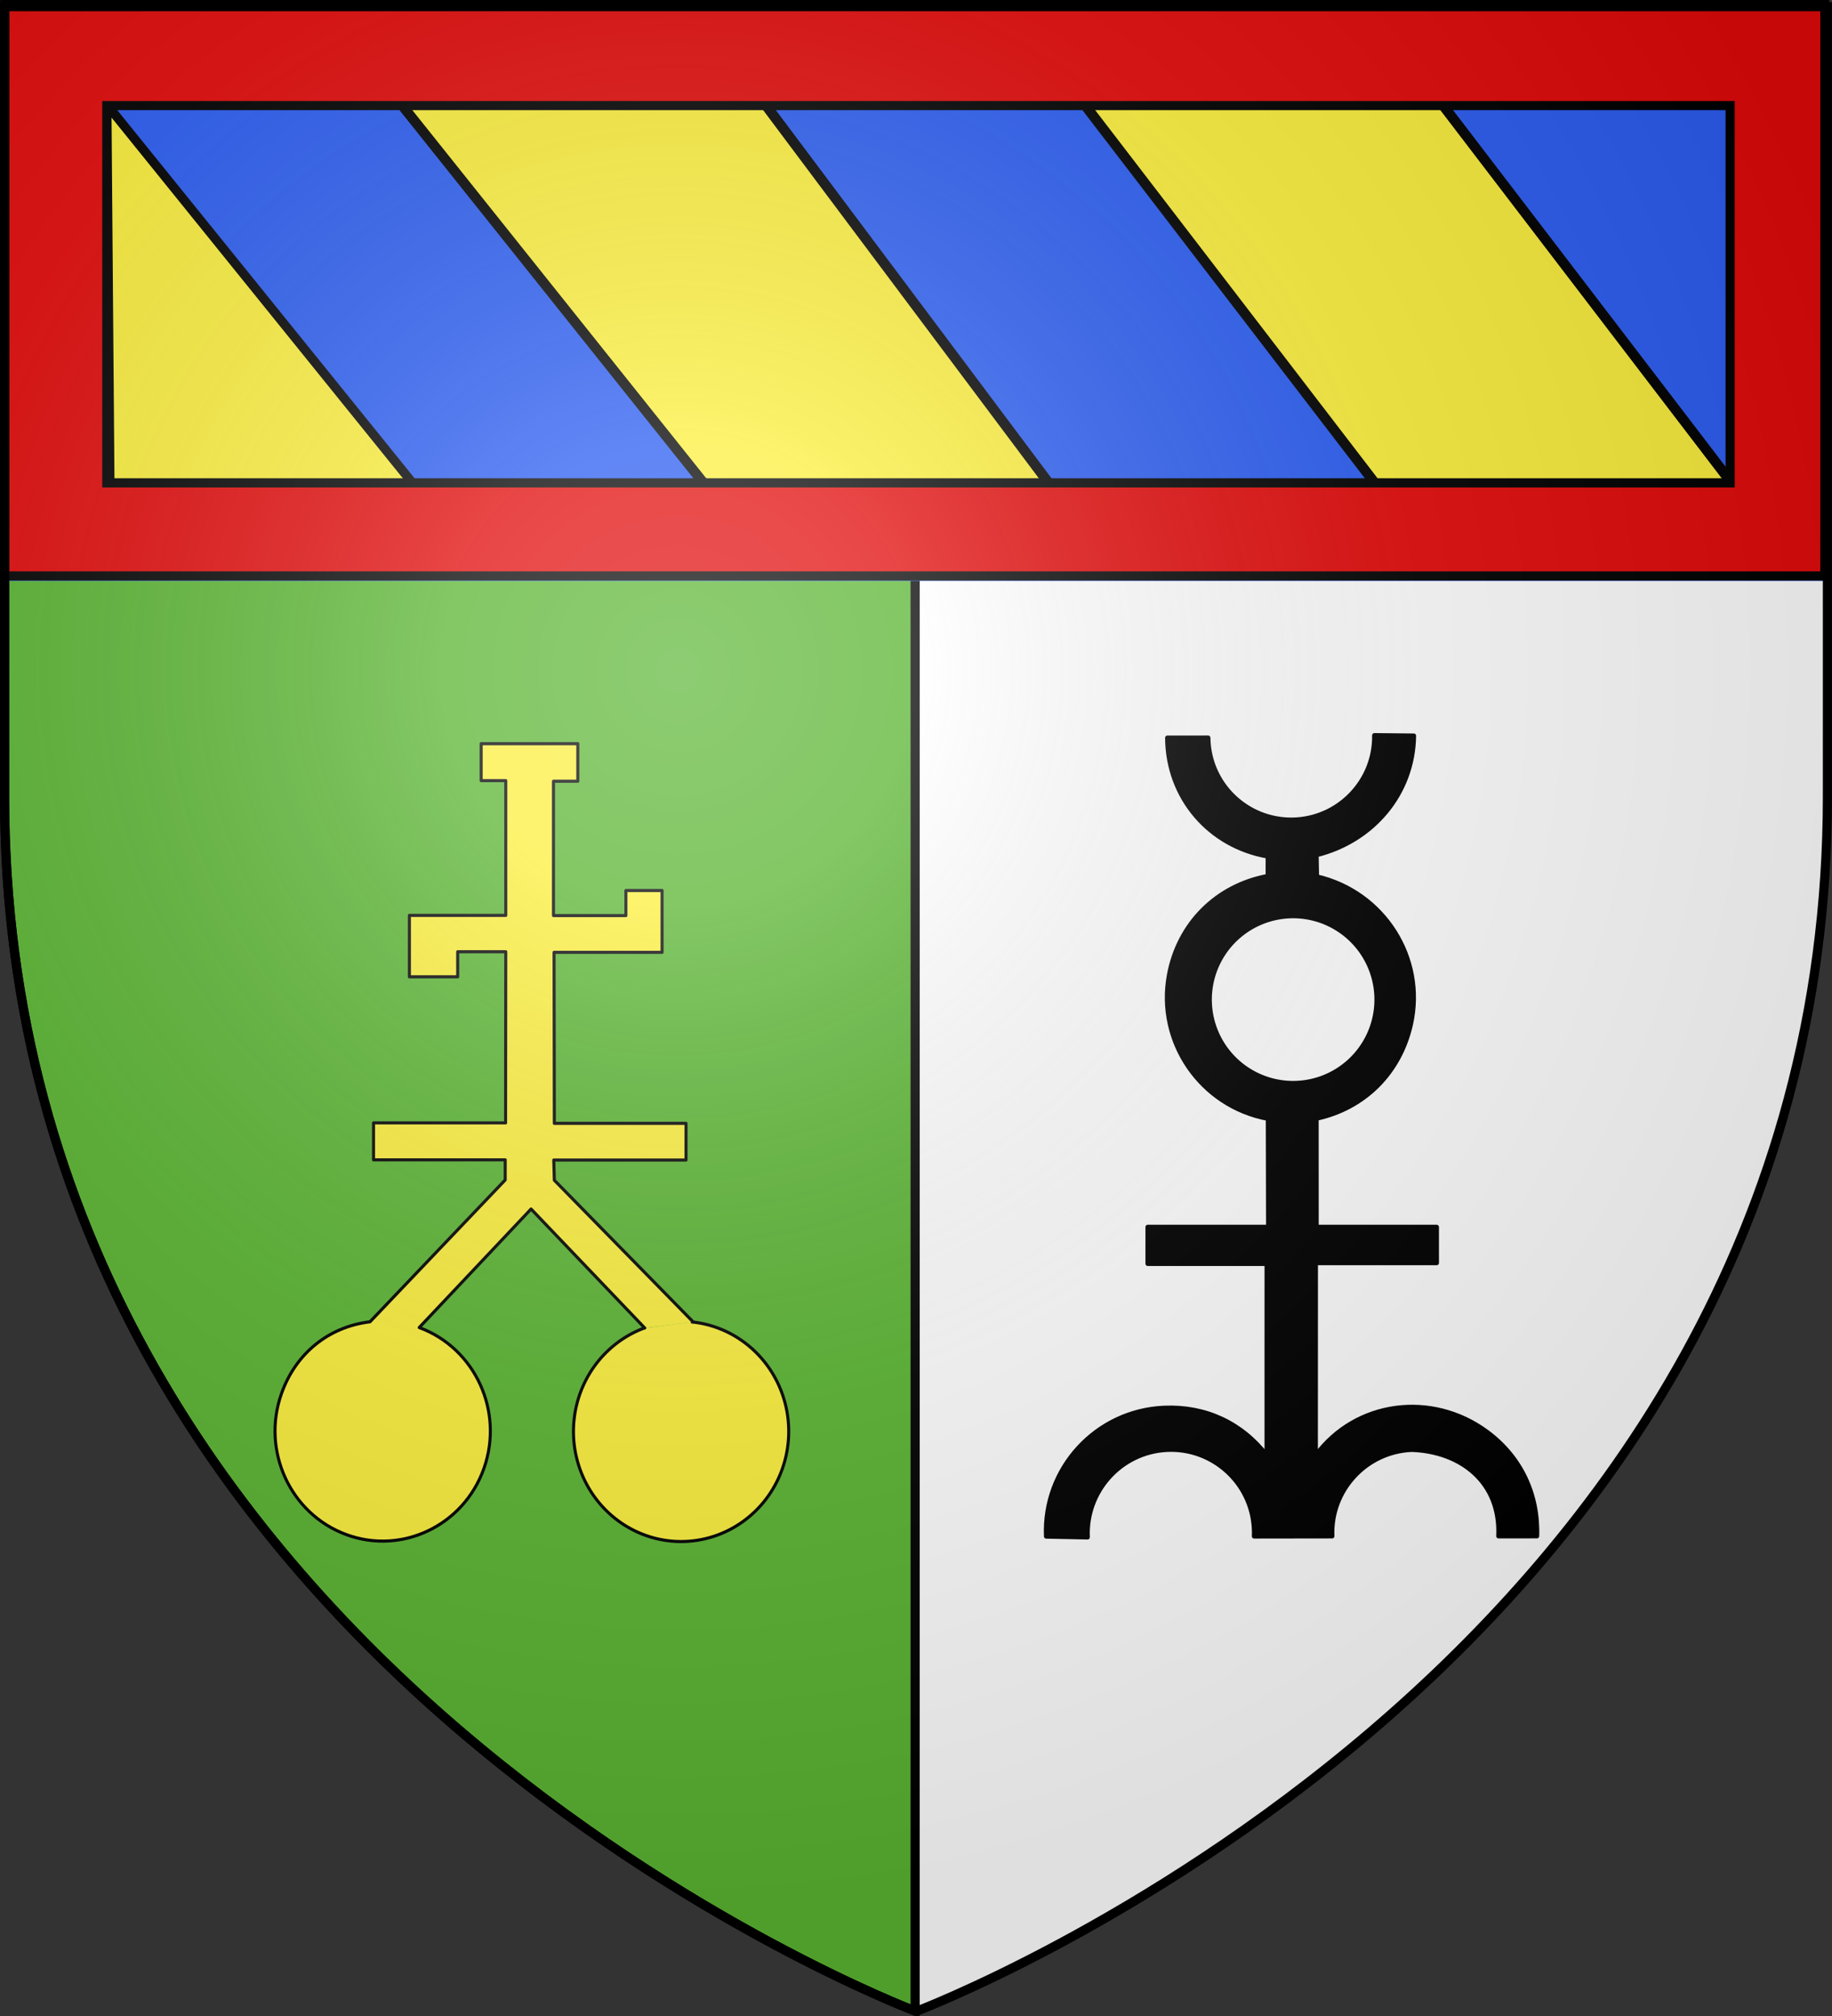
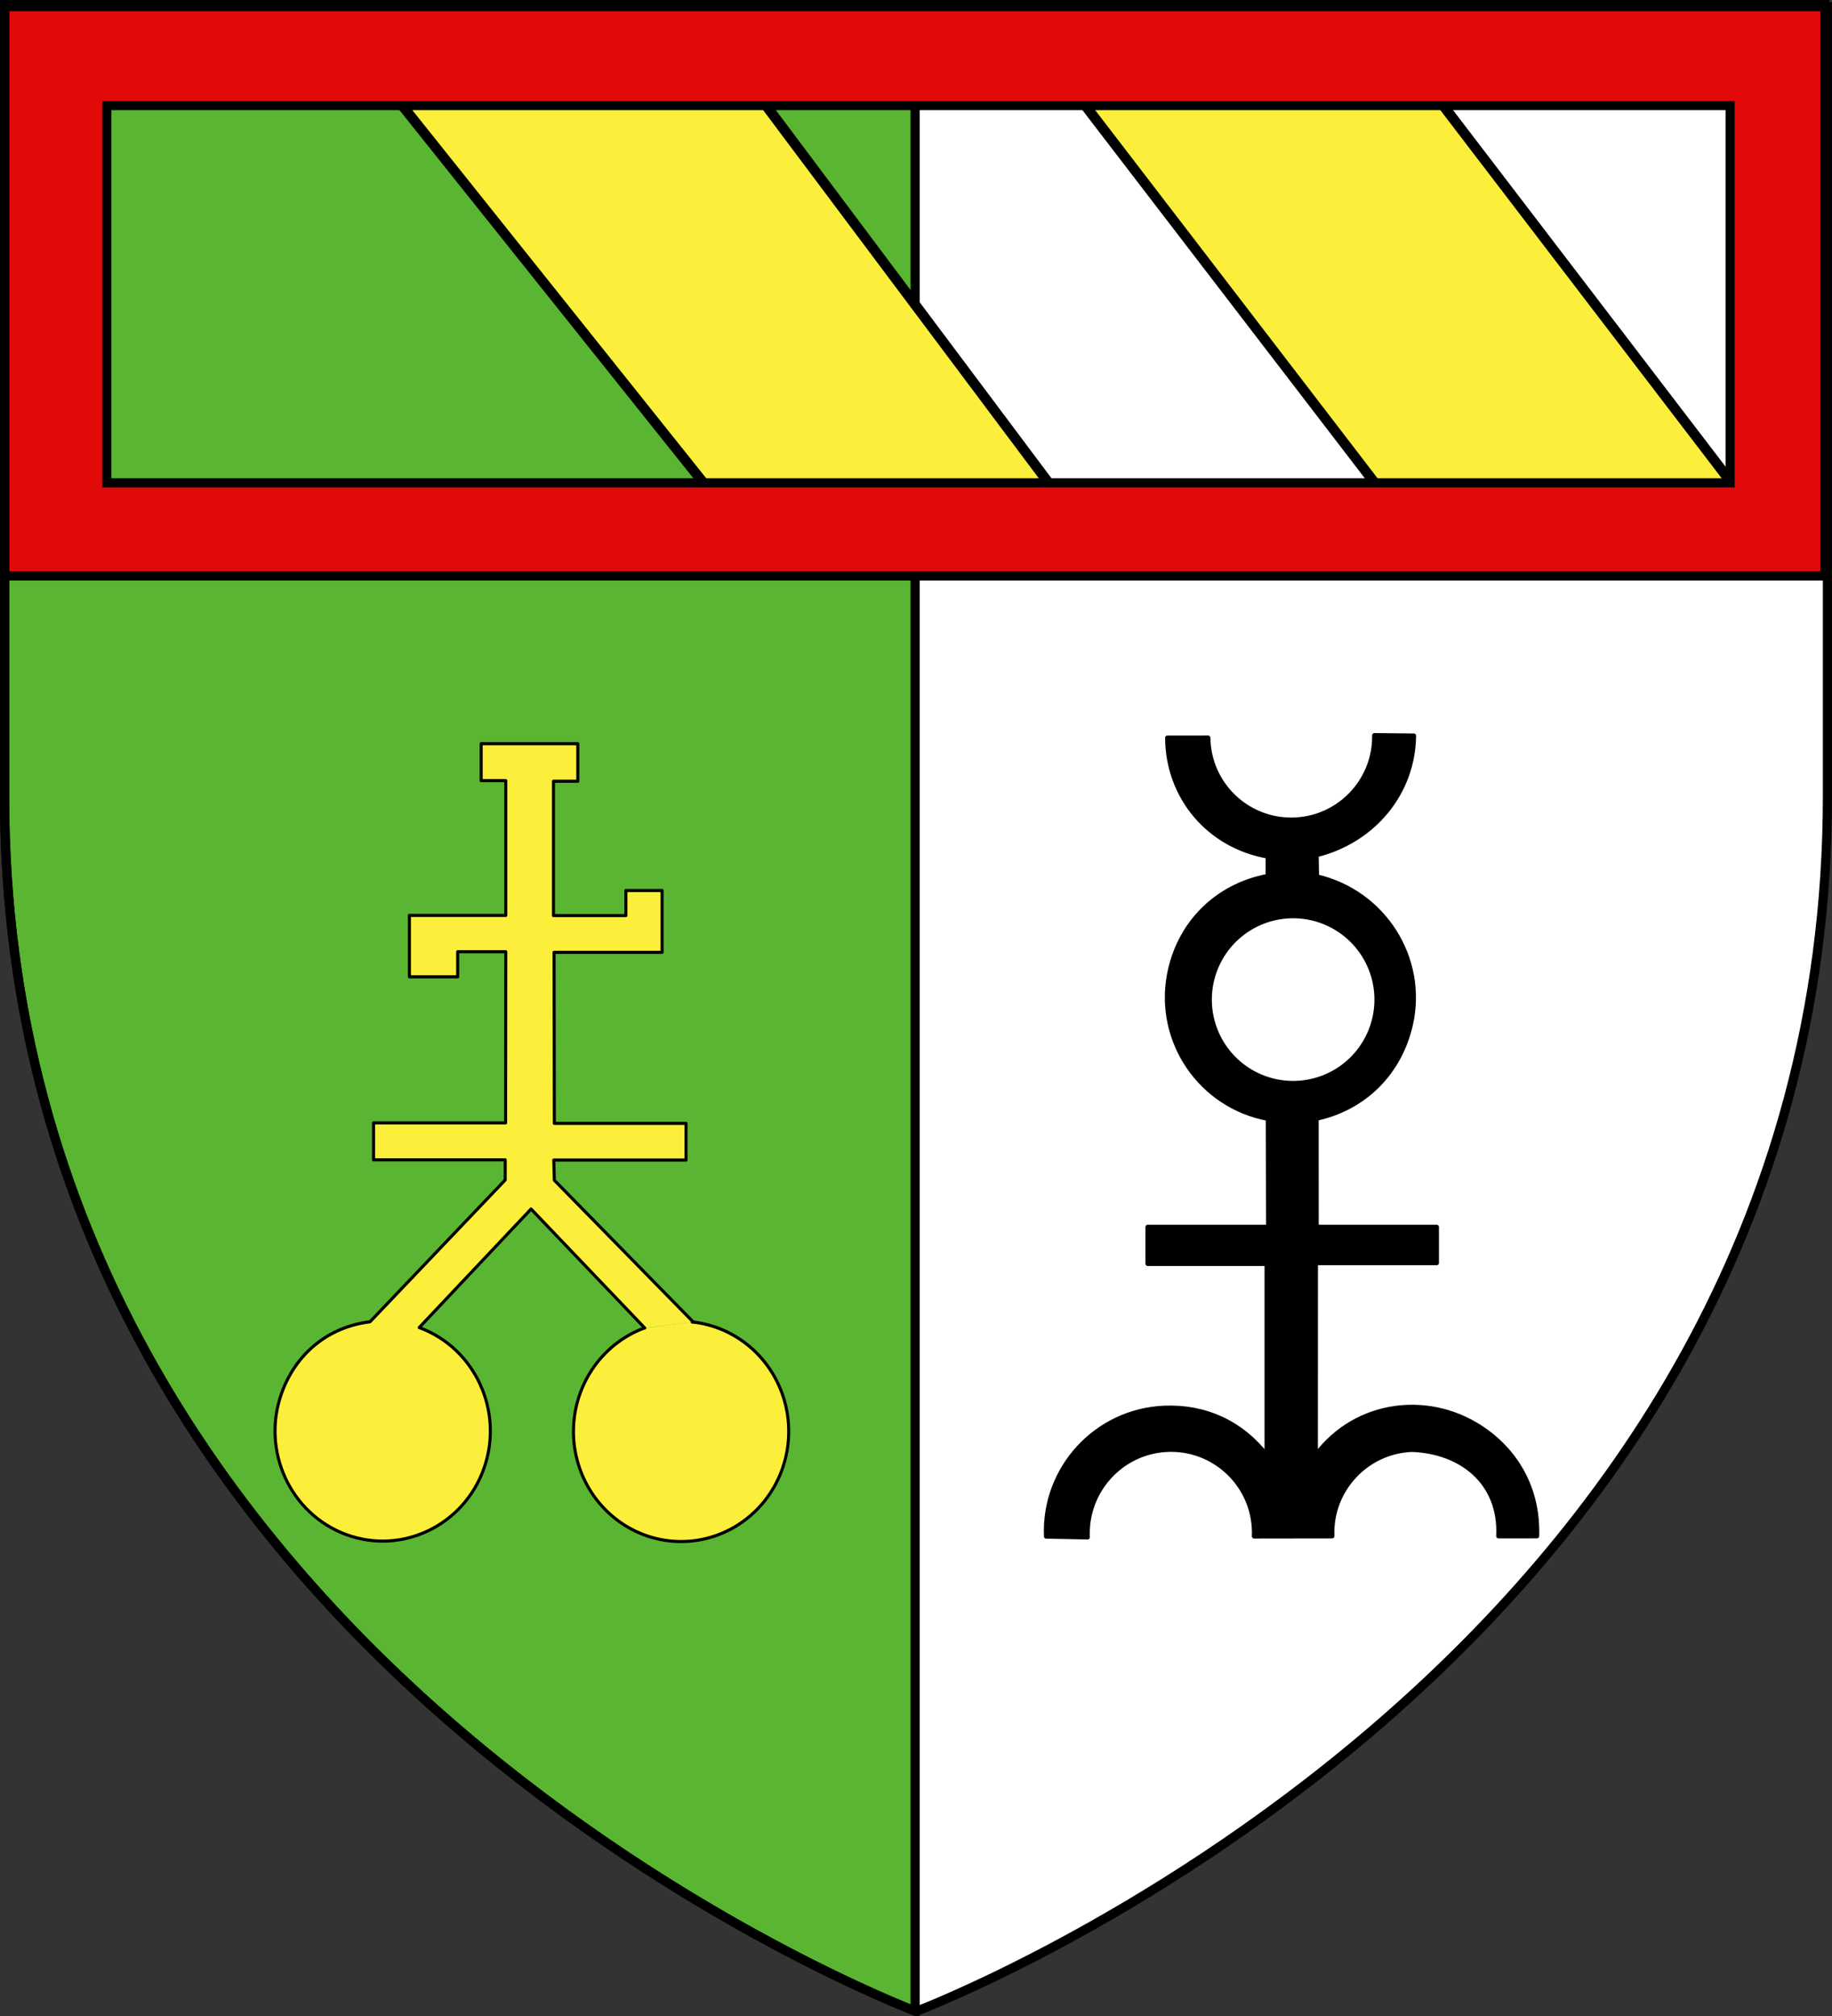
<svg xmlns="http://www.w3.org/2000/svg" xmlns:xlink="http://www.w3.org/1999/xlink" width="600" height="660" version="1.0">
  <rect width="100%" height="100%" fill="#333333" stroke="none" />
  <desc>Flag of Canton of Valais (Wallis)</desc>
  <defs>
    <radialGradient xlink:href="#a" id="b" cx="221.445" cy="226.331" r="300" fx="221.445" fy="226.331" gradientTransform="matrix(1.353 0 0 1.349 -77.63 -85.747)" gradientUnits="userSpaceOnUse" />
    <linearGradient id="a">
      <stop offset="0" style="stop-color:white;stop-opacity:.314" />
      <stop offset=".19" style="stop-color:white;stop-opacity:.251" />
      <stop offset=".6" style="stop-color:#6b6b6b;stop-opacity:.125" />
      <stop offset="1" style="stop-color:black;stop-opacity:.125" />
    </linearGradient>
  </defs>
  <g style="display:inline">
    <path d="M300 658.5s298.5-112.32 298.5-397.772V2.176H1.5v258.552C1.5 546.18 300 658.5 300 658.5" style="fill:#fff;fill-opacity:1;fill-rule:evenodd;stroke:none;stroke-width:1px;stroke-linecap:butt;stroke-linejoin:miter;stroke-opacity:1" />
    <path d="M299.781 2.188zm0 656.218.219.094Z" style="display:inline;fill:#fcef3c;fill-opacity:1;fill-rule:evenodd;stroke:#000;stroke-width:3;stroke-linecap:butt;stroke-linejoin:miter;stroke-miterlimit:4;stroke-dasharray:none;stroke-opacity:1" />
    <path d="M1.5 2.188v258.53c0 283.93 295.068 396.463 298.219 397.657V2.188Z" style="display:inline;fill:#5ab532;fill-opacity:1;fill-rule:evenodd;stroke:#000;stroke-width:3;stroke-linecap:butt;stroke-linejoin:miter;stroke-miterlimit:4;stroke-dasharray:none;stroke-opacity:1" />
  </g>
  <g style="display:inline">
    <g style="display:inline">
-       <path d="M1.5 1.025v188.892h597V1.025z" style="display:inline;fill:#2b5df2;fill-opacity:1;fill-rule:evenodd;stroke:none;stroke-width:3;stroke-linecap:butt;stroke-linejoin:miter;stroke-miterlimit:4;stroke-dasharray:none;stroke-opacity:1" transform="matrix(-.999 0 0 -1 599.436 191.225)" />
      <g style="display:inline;stroke:#000;stroke-width:3.146;stroke-miterlimit:4;stroke-dasharray:none;stroke-opacity:1">
        <path d="m553.944 45.095 65.703 134.237h78.383l-65.654-134.61Z" style="display:inline;overflow:visible;visibility:visible;fill:#fcef3c;fill-opacity:1;fill-rule:nonzero;stroke:#000;stroke-width:2.518;stroke-linecap:butt;stroke-linejoin:miter;stroke-miterlimit:4;stroke-dasharray:none;stroke-dashoffset:0;stroke-opacity:1;marker:none;marker-start:none;marker-mid:none;marker-end:none" transform="matrix(1.491 0 0 .951 -471.232 -9.3)" />
      </g>
-       <path d="m565 157-1-124.122h-99.386z" style="display:inline;overflow:visible;visibility:visible;fill:#fcef3c;fill-opacity:1;fill-rule:nonzero;stroke:#000;stroke-width:3;stroke-linecap:butt;stroke-linejoin:miter;stroke-miterlimit:4;stroke-dasharray:none;stroke-dashoffset:0;stroke-opacity:1;marker:none;marker-start:none;marker-mid:none;marker-end:none" transform="matrix(-.999 0 0 -1 599.436 191.225)" />
      <g style="display:inline;stroke:#000;stroke-width:3.146;stroke-miterlimit:4;stroke-dasharray:none;stroke-opacity:1">
        <path d="m552.604 45.095 68.383 134.237h75.703l-64.314-134.61Z" style="display:inline;overflow:visible;visibility:visible;fill:#fcef3c;fill-opacity:1;fill-rule:nonzero;stroke:#000;stroke-width:2.518;stroke-linecap:butt;stroke-linejoin:miter;stroke-miterlimit:4;stroke-dasharray:none;stroke-dashoffset:0;stroke-opacity:1;marker:none;marker-start:none;marker-mid:none;marker-end:none" transform="matrix(1.491 0 0 .951 -692.97 -9.3)" />
      </g>
      <path d="M1.78 2.673v187.339h596.708V2.672Zm31.053 30.474h532.181v123.51H32.833Z" style="fill:#e20909;fill-opacity:1;stroke:#000;stroke-width:3;stroke-miterlimit:4;stroke-dasharray:none;stroke-opacity:1" transform="matrix(-.999 0 0 -1 599.436 191.225)" />
    </g>
    <path d="M1224.813 353.936a21.92 21.92 0 0 1 19.693 21.512 21.92 21.92 0 0 1-19.107 22.034 21.92 21.92 0 0 1-24.084-16.448 21.92 21.92 0 0 1 13.573-25.814" style="display:inline;overflow:visible;visibility:visible;fill:#fcef3c;fill-opacity:1;fill-rule:evenodd;stroke:#000;stroke-width:.622;stroke-linecap:round;stroke-linejoin:round;stroke-miterlimit:4;stroke-dasharray:none;stroke-dashoffset:10;stroke-opacity:1;marker:none;marker-start:none;marker-mid:none;marker-end:none" transform="matrix(1.608 0 0 1.644 -1742.855 -149.09)" />
    <path d="M1318.958 337.601 1273.5 292.22l-.187-6.469h43.312V274H1273.5l-.094-54.781h35.375v-19.813h-11.844v8.031h-23.718v-43.03h7.968v-12.032h-31.656v11.844h8.063v43.156h-31.563v19.688h15.813v-8.032h15.75l-.063 54.813h-43.25v11.844h43.125v6.437l-44.282 45.438c-13.602 1.616-24.344 10.147-29 23.03-6.613 18.302 2.887 38.513 21.188 45.126s38.512-2.886 45.125-21.188c6.613-18.301-2.886-38.512-21.188-45.125l36.625-37.969 37.229 38.12" style="display:inline;overflow:visible;visibility:visible;opacity:1;fill:#fcef3c;fill-opacity:1;fill-rule:nonzero;stroke:#000;stroke-width:1;stroke-linecap:round;stroke-linejoin:round;stroke-miterlimit:4;stroke-dasharray:none;stroke-dashoffset:10;stroke-opacity:1;marker:none;marker-start:none;marker-mid:none;marker-end:none" transform="matrix(1 0 0 1.022 -1091.947 87.738)" />
    <g style="display:inline">
      <path d="M424.129 398.17c15.77-3.393 27.325-15.016 30.875-30.752 4.904-21.74-8.884-43.363-30.74-48.424l-.139-7.095c18.478-4.567 31.684-20.1 31.913-39.018l-12.906-.133c.223 15.04-11.801 27.426-26.84 27.65-15.04.223-27.426-11.801-27.617-26.857l-13.344.007c.11 19.574 13.733 35.475 32.929 38.79l-.012 6.503c-16.79 3.128-29.188 15.525-32.315 32.293-4.085 21.908 10.38 43.003 32.376 47.083l.087 35.494h-39.5v12h39l-.005 62.821c-8.288-10.684-20.087-16.16-33.597-15.59-22.265.936-39.576 19.767-38.64 42.033l13.535.277c-.689-14.99 10.84-27.838 25.86-28.652 15.018-.813 27.867 10.716 28.68 25.735.05.915.055 1.69.017 2.605l25.535-.037c-.607-14.993 11.083-27.696 26.111-28.319 16.276.6 29.214 10.792 28.379 28.31l12.587-.006c.438-13.76-5.323-25.937-16.416-34.111-17.94-13.22-42.855-10.14-56.076 7.8l.03-63.116h39.625v-11.75h-39.375z" style="display:inline;overflow:visible;visibility:visible;fill:#000;fill-opacity:1;fill-rule:nonzero;stroke:#000;stroke-width:1.5;stroke-linecap:round;stroke-linejoin:round;stroke-miterlimit:4;stroke-dashoffset:10;stroke-opacity:1;marker:none;marker-start:none;marker-mid:none;marker-end:none" transform="translate(7 -32)" />
      <path d="M1516.69 207.816a31.997 31.997 0 0 1 41.034 18.97 31.997 31.997 0 0 1-18.893 41.07 31.997 31.997 0 0 1-41.105-18.816 31.997 31.997 0 0 1 18.74-41.14" style="display:inline;overflow:visible;visibility:visible;fill:#fff;fill-opacity:1;fill-rule:nonzero;stroke:#000;stroke-width:1.5;stroke-linecap:round;stroke-linejoin:round;stroke-miterlimit:4;stroke-dasharray:none;stroke-dashoffset:10;stroke-opacity:1;marker:none;marker-start:none;marker-mid:none;marker-end:none" transform="matrix(.852 0 0 .852 -878.088 124.596)" />
    </g>
  </g>
  <g style="display:inline">
-     <path d="M300 658.5s298.5-112.32 298.5-397.772V2.176H1.5v258.552C1.5 546.18 300 658.5 300 658.5" style="opacity:1;fill:url(#b);fill-opacity:1;fill-rule:evenodd;stroke:none;stroke-width:1px;stroke-linecap:butt;stroke-linejoin:miter;stroke-opacity:1" />
-   </g>
+     </g>
  <g style="display:inline">
    <path d="M300 658.5S1.5 546.18 1.5 260.728V2.176h597v258.552C598.5 546.18 300 658.5 300 658.5z" style="opacity:1;fill:none;fill-opacity:1;fill-rule:evenodd;stroke:#000;stroke-width:3;stroke-linecap:butt;stroke-linejoin:miter;stroke-miterlimit:4;stroke-dasharray:none;stroke-opacity:1" />
  </g>
</svg>